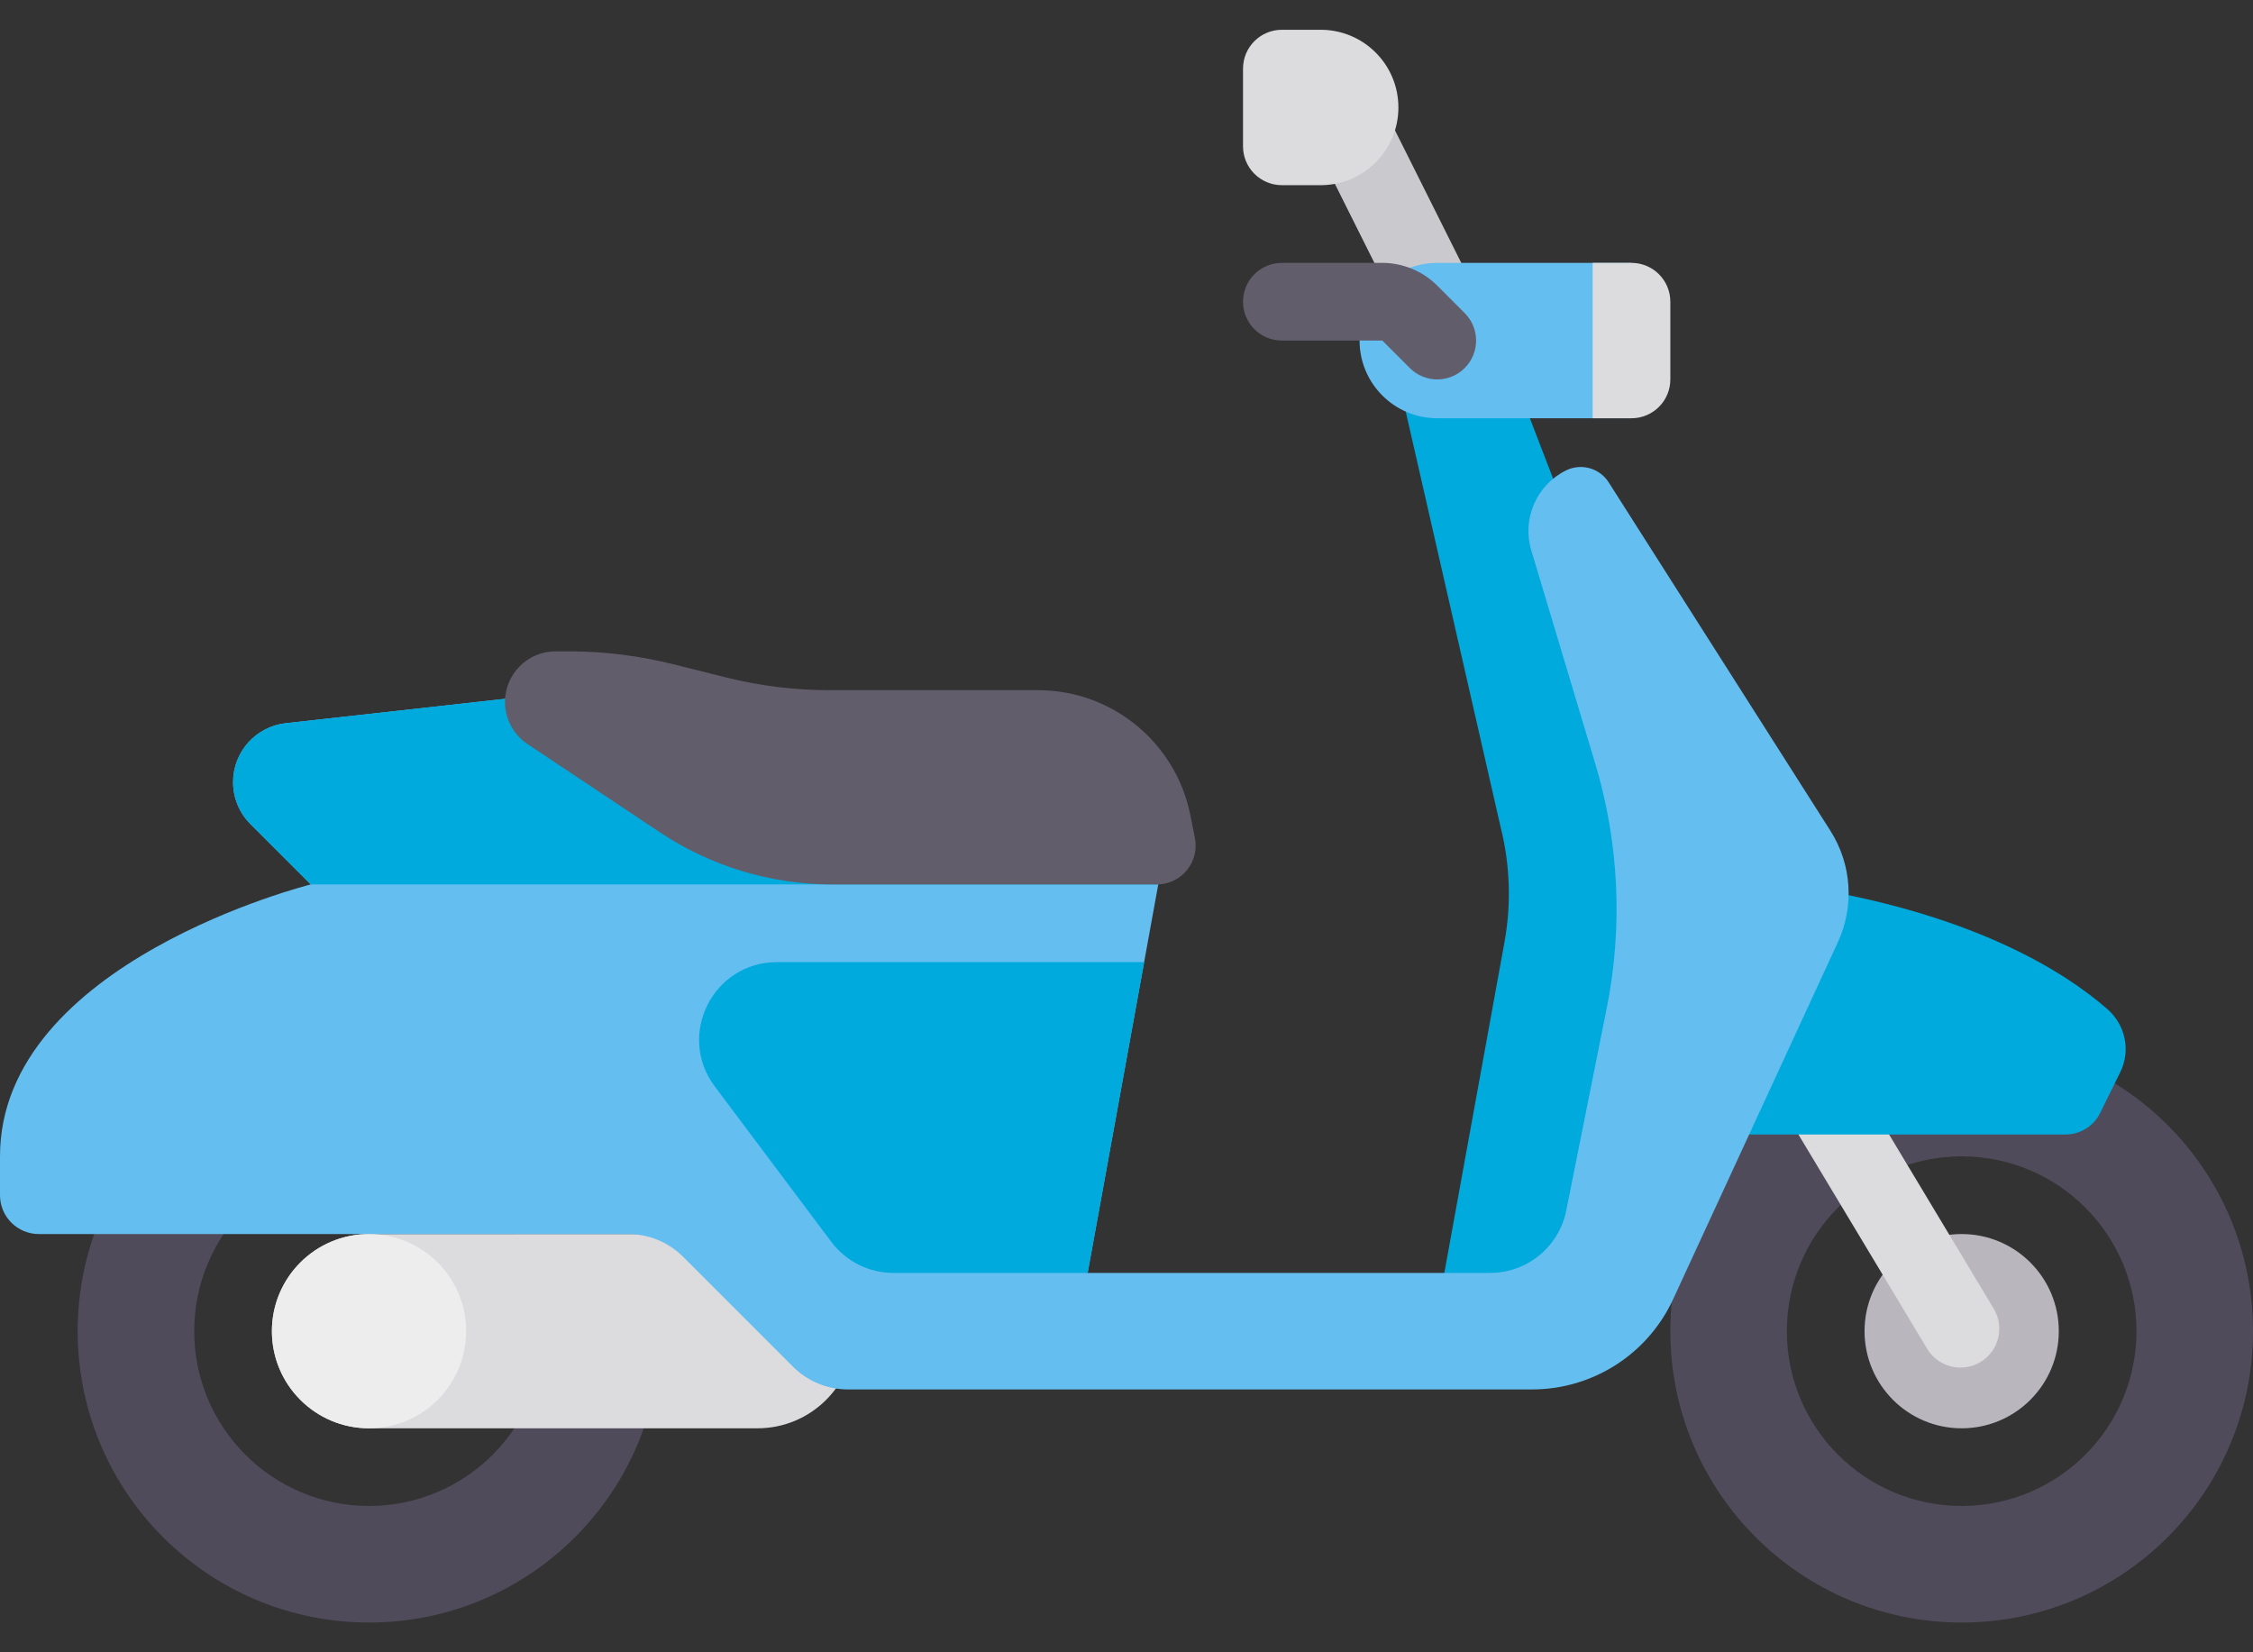
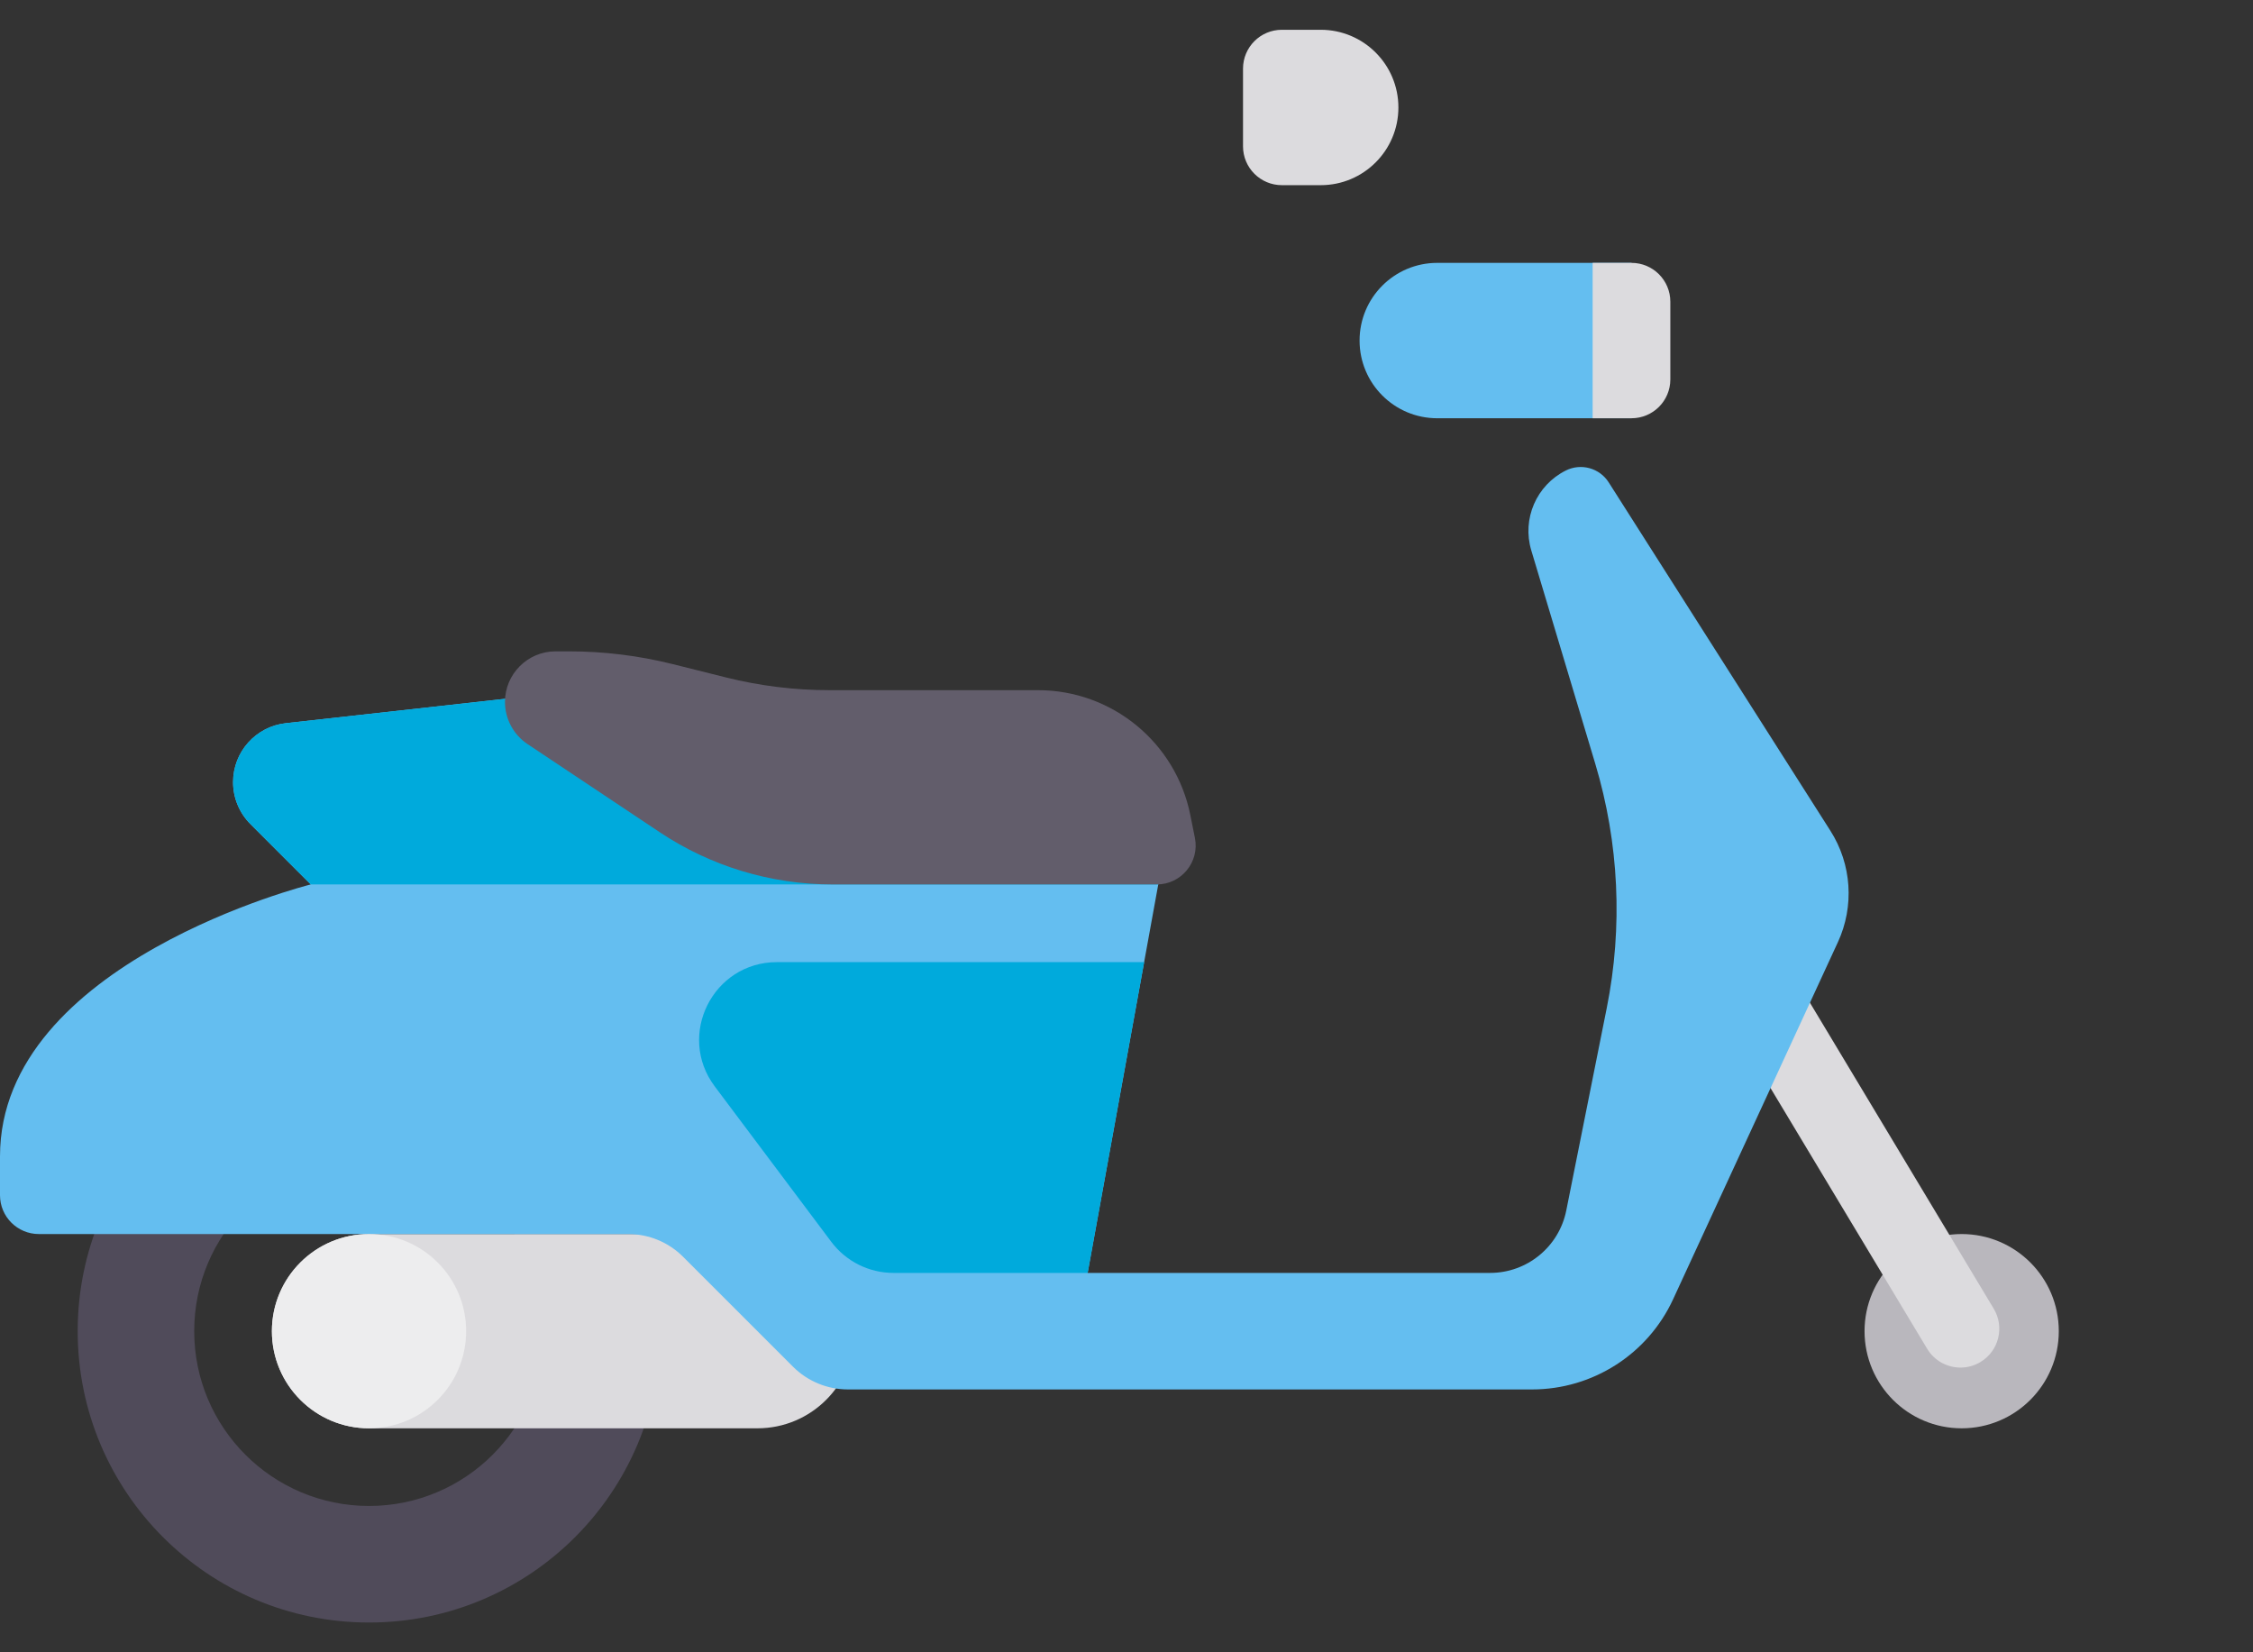
<svg xmlns="http://www.w3.org/2000/svg" width="60" height="44" viewBox="0 0 60 44" fill="none">
  <rect x="0" y="0" width="60" height="44" fill="#333333" stroke="none" />
-   <path d="M34.247 2.291L37.35 8.497L39.201 7.572L36.097 1.365L34.247 2.291Z" fill="#CAC9CD" />
  <path d="M52.241 38.035C50.813 38.035 49.655 36.877 49.655 35.448C49.655 34.02 50.813 32.862 52.241 32.862C53.67 32.862 54.828 34.02 54.828 35.448C54.828 36.877 53.67 38.035 52.241 38.035Z" fill="#B9B7BD" />
-   <path d="M52.241 27.69C47.956 27.69 44.483 31.163 44.483 35.448C44.483 39.733 47.956 43.207 52.241 43.207C56.526 43.207 60 39.733 60 35.448C60 31.163 56.526 27.69 52.241 27.69ZM52.241 40.103C49.67 40.103 47.586 38.019 47.586 35.448C47.586 32.877 49.67 30.793 52.241 30.793C54.812 30.793 56.897 32.877 56.897 35.448C56.897 38.019 54.812 40.103 52.241 40.103Z" fill="#504B5A" />
  <path d="M52.21 36.418C51.858 36.418 51.516 36.239 51.322 35.916L46.233 27.447C45.94 26.957 46.098 26.321 46.588 26.027C47.078 25.732 47.714 25.892 48.008 26.381L53.096 34.851C53.39 35.341 53.232 35.976 52.742 36.27C52.575 36.371 52.391 36.418 52.21 36.418Z" fill="#DCDBDE" />
-   <path d="M45.302 30.211H55.008C55.399 30.211 55.756 29.989 55.929 29.639L56.465 28.552C56.748 27.98 56.605 27.296 56.125 26.875C54.991 25.882 52.46 24.248 47.586 23.552L45.302 30.211Z" fill="#00AADC" />
  <path d="M9.828 27.69C5.543 27.69 2.069 31.163 2.069 35.448C2.069 39.733 5.543 43.207 9.828 43.207C14.113 43.207 17.586 39.733 17.586 35.448C17.586 31.163 14.113 27.69 9.828 27.69ZM9.828 40.103C7.257 40.103 5.172 38.019 5.172 35.448C5.172 32.877 7.257 30.793 9.828 30.793C12.399 30.793 14.483 32.877 14.483 35.448C14.483 38.019 12.399 40.103 9.828 40.103Z" fill="#504B5A" />
  <path d="M20.172 38.035H9.828C8.399 38.035 7.241 36.877 7.241 35.448C7.241 34.02 8.399 32.862 9.828 32.862H20.172C21.601 32.862 22.759 34.02 22.759 35.448C22.759 36.877 21.601 38.035 20.172 38.035Z" fill="#DCDBDE" />
-   <path d="M38.276 34.931L40.066 25.088C40.25 24.076 40.216 23.035 39.966 22.037L37.241 10.104H40.345L45.517 23.552L42.414 34.931H38.276V34.931Z" fill="#00AADC" />
  <path d="M44.558 34.596L48.945 25.09C49.388 24.131 49.313 23.013 48.746 22.123L42.842 12.846C42.599 12.463 42.106 12.327 41.7 12.529L41.699 12.53C40.916 12.921 40.528 13.819 40.78 14.657L42.484 20.339C43.117 22.449 43.222 24.681 42.79 26.841L41.712 32.233C41.519 33.2 40.669 33.897 39.683 33.897H28.965L31.034 22.517L28.965 19.414L15.517 18.379L7.613 19.258C6.812 19.347 6.207 20.023 6.207 20.828C6.207 21.247 6.373 21.649 6.67 21.946L8.276 23.552C8.276 23.552 -0 25.621 -0 30.793V31.828C-0 32.399 0.463 32.862 1.034 32.862H16.729C17.278 32.862 17.804 33.08 18.192 33.468L21.118 36.394C21.506 36.782 22.032 37 22.581 37H40.801C42.415 37 43.882 36.062 44.558 34.596Z" fill="#64BEF0" />
  <path d="M31.035 22.517L28.966 19.414L15.517 18.379L7.613 19.258C6.812 19.346 6.207 20.023 6.207 20.828C6.207 21.247 6.373 21.649 6.67 21.945L8.276 23.552H30.846L31.035 22.517Z" fill="#00AADC" />
  <path d="M43.448 11.138H38.276C37.133 11.138 36.207 10.212 36.207 9.069C36.207 7.926 37.133 7 38.276 7H43.448V11.138Z" fill="#64BEF0" />
-   <path d="M38.276 10.104C38.011 10.104 37.746 10.002 37.545 9.8L36.813 9.069H34.138C33.566 9.069 33.103 8.606 33.103 8.035C33.103 7.463 33.566 7 34.138 7H36.813C37.358 7 37.891 7.221 38.276 7.606L39.007 8.338C39.411 8.742 39.411 9.396 39.007 9.8C38.805 10.002 38.541 10.104 38.276 10.104Z" fill="#625D6B" />
  <path d="M43.448 11.138H42.414V7H43.448C44.02 7 44.483 7.463 44.483 8.035V10.104C44.483 10.675 44.02 11.138 43.448 11.138Z" fill="#DCDBDE" />
  <path d="M9.828 38.035C11.256 38.035 12.414 36.877 12.414 35.448C12.414 34.02 11.256 32.862 9.828 32.862C8.399 32.862 7.241 34.02 7.241 35.448C7.241 36.877 8.399 38.035 9.828 38.035Z" fill="#EDEDEE" />
  <path d="M13.448 18.692C13.448 19.143 13.674 19.564 14.048 19.814L17.57 22.162C18.93 23.068 20.527 23.552 22.161 23.552H30.807C31.46 23.552 31.95 22.954 31.822 22.314L31.7 21.706C31.313 19.772 29.615 18.379 27.642 18.379H22.091C21.16 18.379 20.233 18.265 19.331 18.039L17.911 17.684C17.009 17.459 16.081 17.345 15.151 17.345H14.796C14.052 17.345 13.448 17.948 13.448 18.692Z" fill="#625D6B" />
  <path d="M19.035 28.931L22.138 33.069C22.529 33.59 23.142 33.897 23.793 33.897H28.966L30.47 25.621H20.69C18.985 25.621 18.012 27.567 19.035 28.931Z" fill="#00AADC" />
  <path d="M35.172 4.931H34.138C33.567 4.931 33.103 4.468 33.103 3.897V1.828C33.103 1.256 33.567 0.793 34.138 0.793H35.172C36.315 0.793 37.241 1.719 37.241 2.862C37.241 4.005 36.315 4.931 35.172 4.931Z" fill="#DCDBDE" />
</svg>